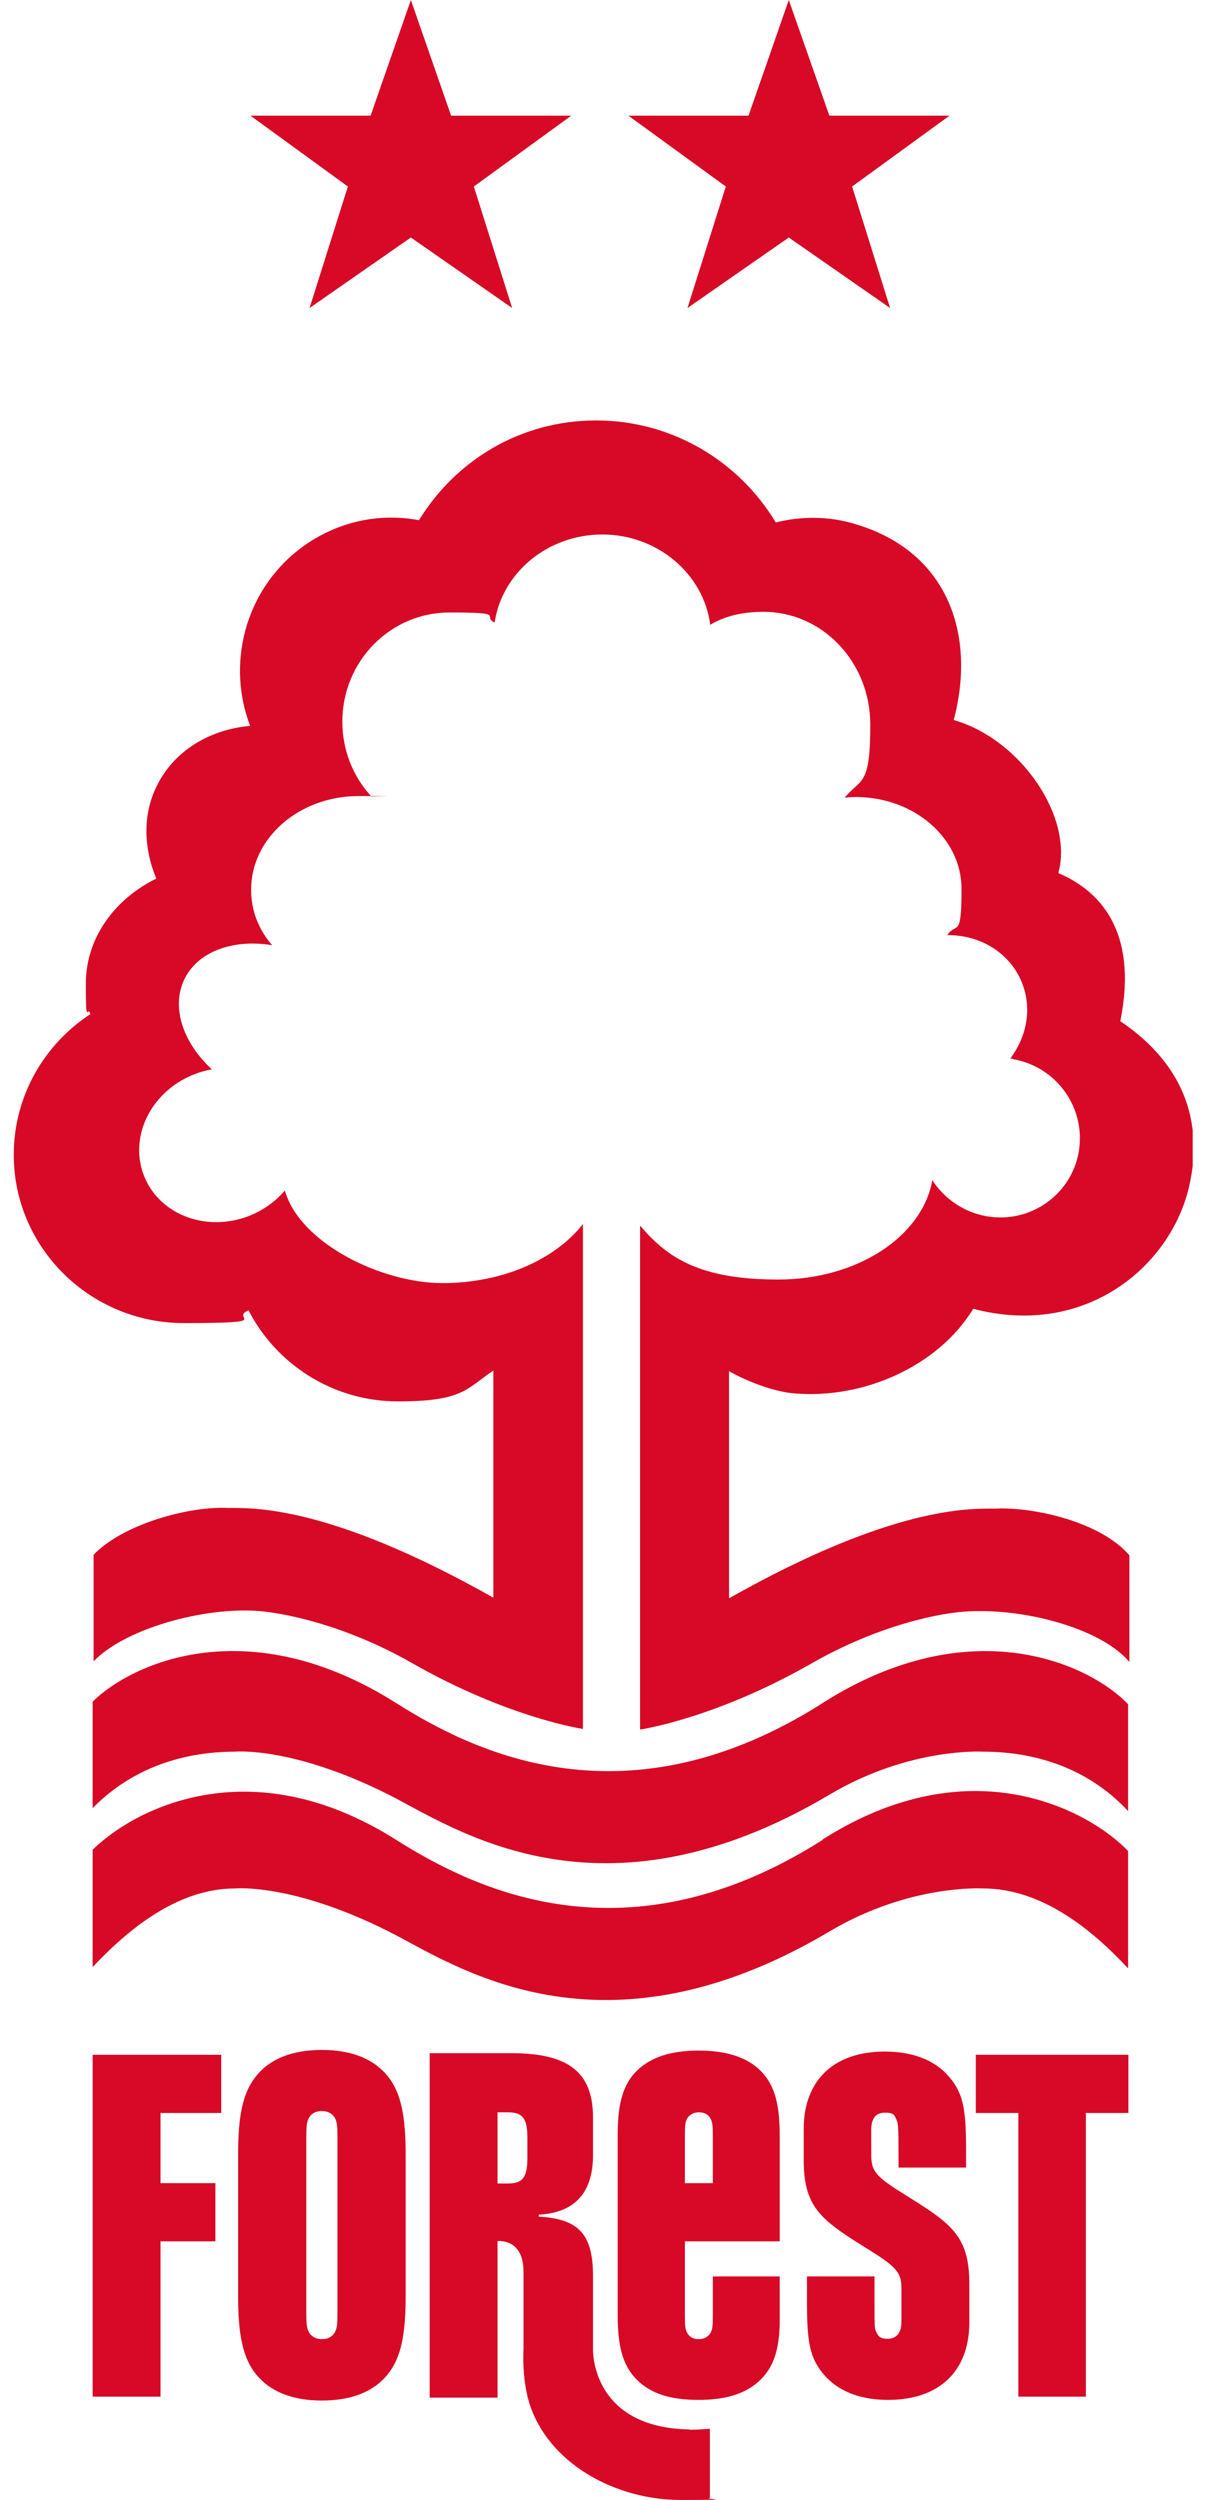
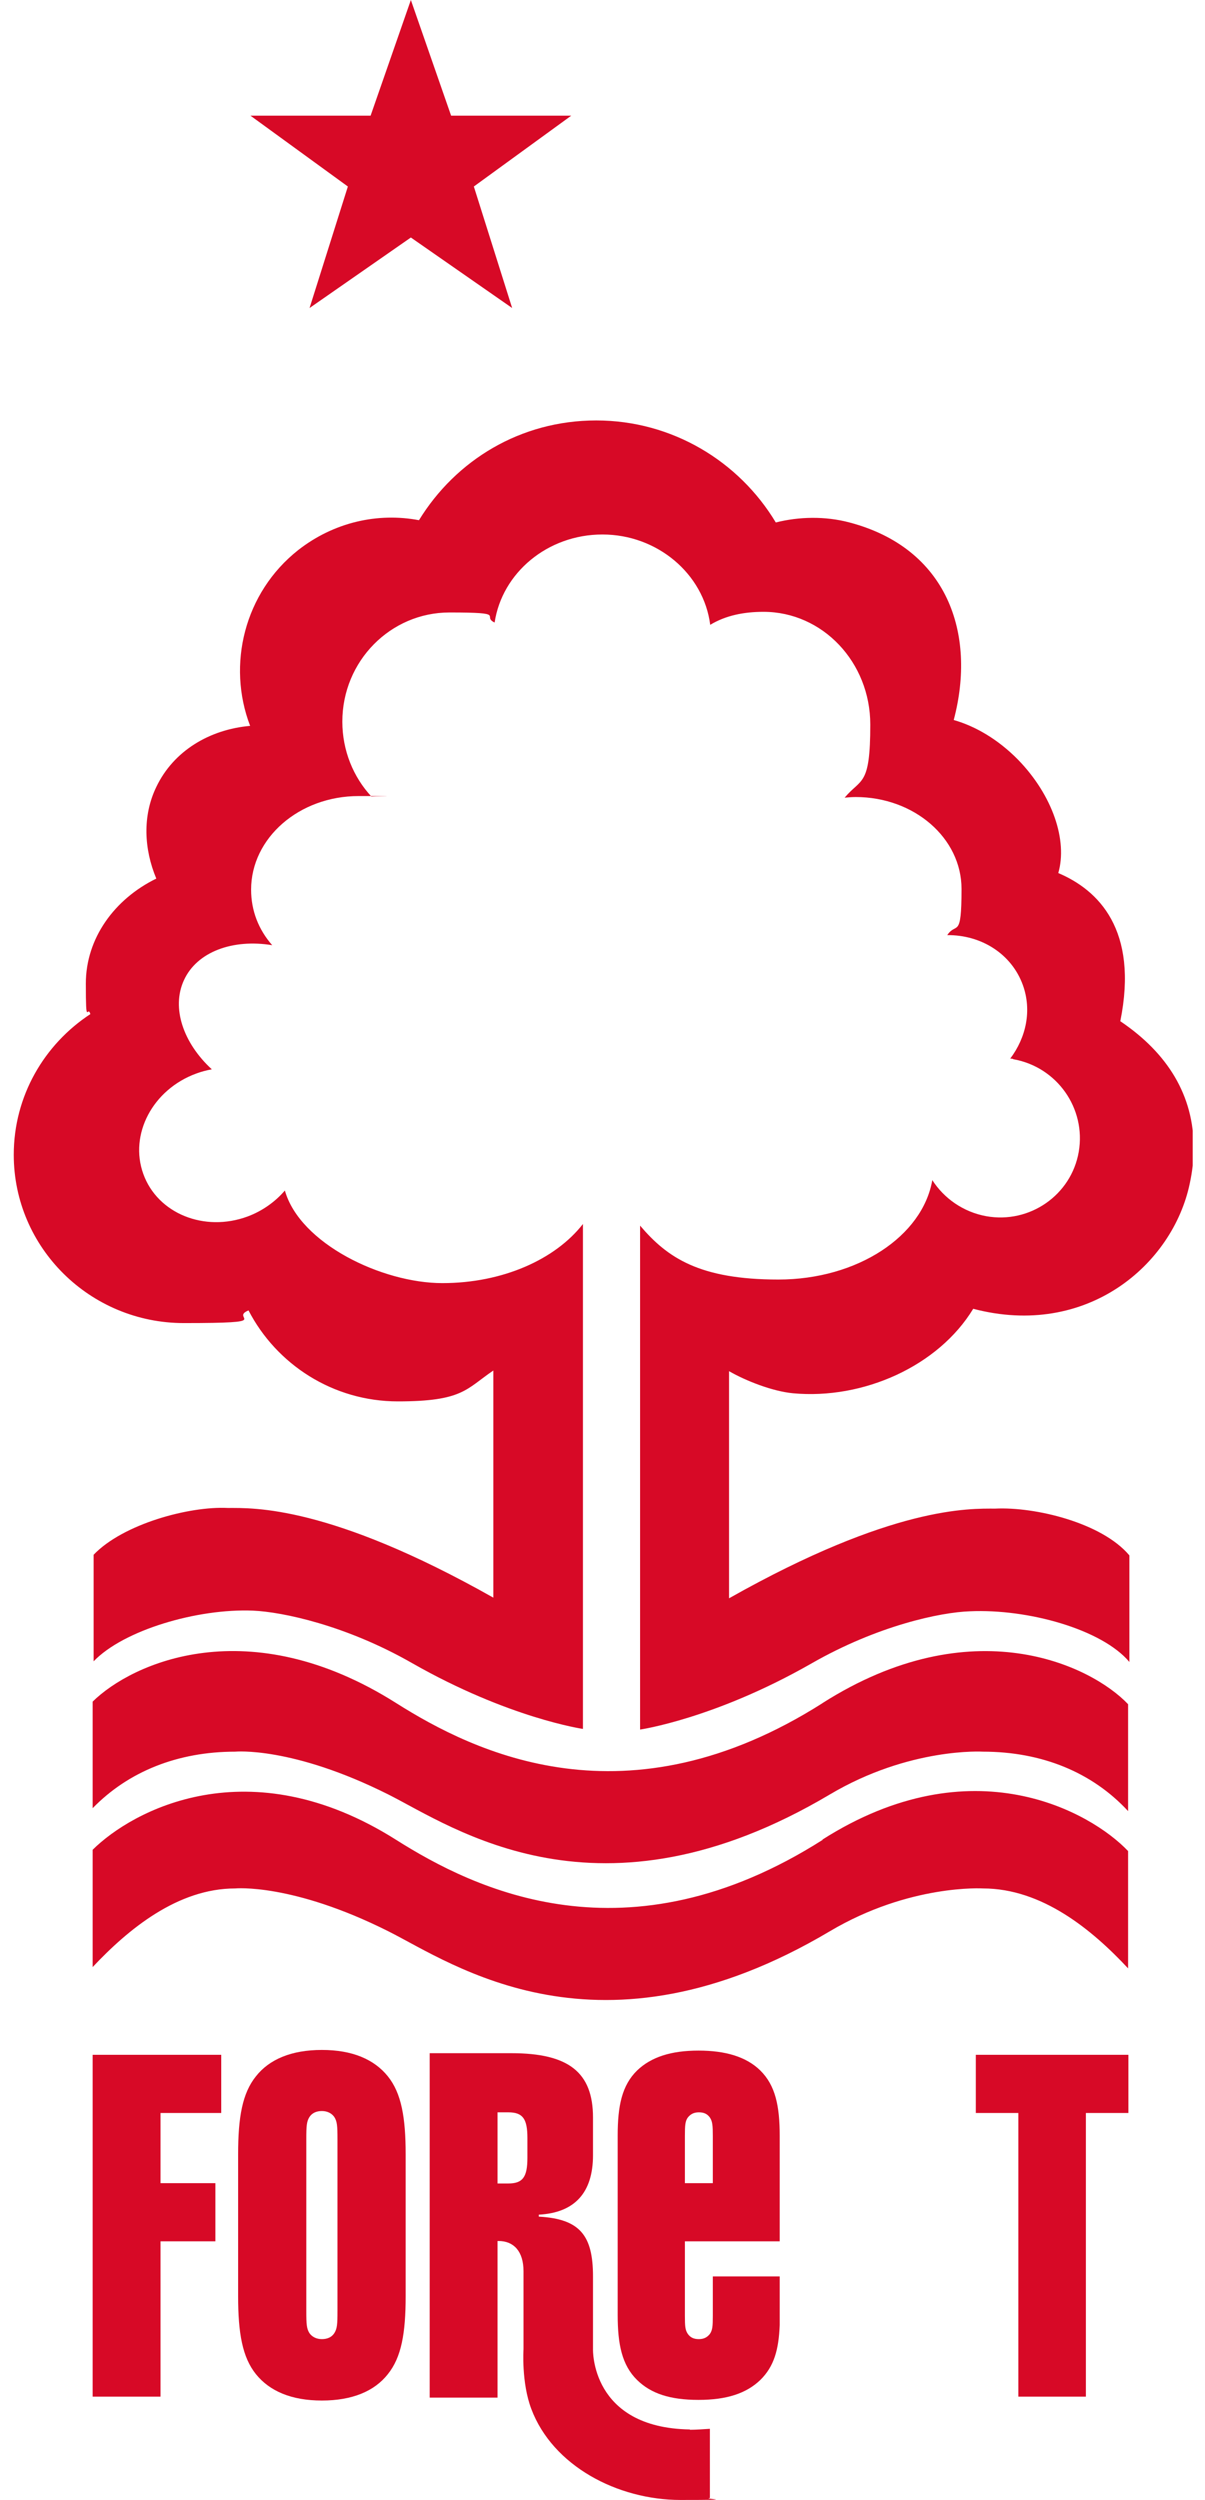
<svg xmlns="http://www.w3.org/2000/svg" width="82" height="170" viewBox="0 0 82 170" fill="none">
  <g clip-path="url(#clip0_16302_953)">
    <path d="M27.959 0L25.219 7.866H17.044L23.672 12.683L21.065 20.946L27.959 16.151L34.852 20.946L32.245 12.683L38.873 7.866H30.698L27.959 0Z" fill="#D70926" />
-     <path d="M53.677 0L50.937 7.866H42.762L49.391 12.683L46.783 20.946L53.677 16.151L60.571 20.946L57.986 12.683L64.614 7.866H56.439L53.677 0Z" fill="#D70926" />
    <path d="M55.997 115.8C42.652 124.285 32.289 119.181 26.942 115.8C16.933 109.481 9.001 113.061 6.305 115.712V122.959C8.736 120.463 12.094 119.115 16.005 119.115C16.005 119.115 19.872 118.739 26.434 122.031C30.831 124.241 40.774 131.333 56.461 122.031C61.897 118.805 66.89 119.115 66.89 119.115C70.911 119.115 74.336 120.529 76.767 123.158V115.889C74.248 113.237 66.161 109.327 55.953 115.823L55.997 115.8Z" fill="#D70926" />
    <path d="M55.997 125.102C42.652 133.587 32.289 128.483 26.942 125.102C16.933 118.783 9.001 123.113 6.305 125.787V133.763C8.736 131.178 12.094 128.416 16.005 128.416C16.005 128.416 19.872 128.041 26.434 131.333C30.831 133.542 40.774 140.635 56.461 131.333C61.897 128.107 66.89 128.416 66.89 128.416C70.911 128.416 74.314 131.222 76.767 133.852V125.875C74.248 123.224 66.161 118.606 55.953 125.102H55.997Z" fill="#D70926" />
    <path d="M76.236 69.445C77.496 63.214 74.734 60.518 72.016 59.369C72.657 57.16 71.641 54.089 69.276 51.658C67.928 50.288 66.382 49.382 64.901 48.962C66.47 43.041 64.438 37.274 57.809 35.529C56.152 35.087 54.362 35.131 52.793 35.529C50.297 31.375 45.745 28.591 40.575 28.591C35.404 28.591 31.008 31.308 28.511 35.374C25.705 34.844 22.722 35.507 20.291 37.407C16.624 40.301 15.43 45.206 17.021 49.36C14.259 49.603 11.807 51.062 10.636 53.514C9.686 55.481 9.796 57.734 10.636 59.745C7.786 61.137 5.841 63.81 5.841 66.882C5.841 69.953 5.952 68.296 6.15 68.959C3.013 71.013 0.936 74.527 0.936 78.526C0.936 84.845 6.128 89.971 12.514 89.971C18.899 89.971 15.563 89.662 16.911 89.109C18.811 92.777 22.656 95.296 27.075 95.296C31.494 95.296 31.715 94.456 33.571 93.197V108.642C22.413 102.344 17.242 102.543 15.497 102.543C12.889 102.411 8.382 103.626 6.371 105.725V112.972C8.404 110.851 13.42 109.371 17.22 109.525C19.231 109.614 23.539 110.52 28.025 113.083C34.609 116.839 39.669 117.568 39.669 117.568V83.232C37.791 85.641 34.211 87.253 30.102 87.253C25.992 87.253 20.402 84.558 19.386 80.956C18.745 81.707 17.861 82.348 16.845 82.724C13.906 83.807 10.724 82.525 9.752 79.829C8.78 77.134 10.393 74.085 13.354 73.002C13.707 72.87 14.06 72.781 14.414 72.715C12.47 70.925 11.652 68.539 12.514 66.661C13.398 64.716 15.85 63.833 18.524 64.275C17.596 63.214 17.088 61.932 17.088 60.496C17.088 56.983 20.358 54.133 24.401 54.133C28.445 54.133 24.998 54.133 25.285 54.177C24.047 52.851 23.296 51.039 23.296 49.073C23.296 44.963 26.566 41.649 30.588 41.649C34.609 41.649 32.731 41.892 33.659 42.334C34.167 38.953 37.26 36.346 40.995 36.346C44.729 36.346 47.888 39.02 48.33 42.489C49.391 41.848 50.628 41.605 51.954 41.605C55.975 41.605 59.223 45.03 59.223 49.272C59.223 53.514 58.604 52.895 57.477 54.243C57.721 54.221 57.986 54.199 58.229 54.199C62.206 54.199 65.432 56.983 65.432 60.452C65.432 63.921 65.078 62.661 64.46 63.59C66.757 63.567 68.834 64.849 69.608 66.992C70.226 68.716 69.829 70.549 68.746 71.986C68.834 71.986 68.901 71.986 68.967 72.03C71.928 72.56 73.916 75.366 73.408 78.327C72.9 81.266 70.072 83.232 67.111 82.702C65.542 82.415 64.239 81.487 63.443 80.249C62.78 84.072 58.339 87.01 52.97 87.01C47.601 87.01 45.413 85.53 43.558 83.343V117.612C43.558 117.612 48.617 116.883 55.202 113.127C59.709 110.542 63.996 109.636 66.006 109.57C69.939 109.393 74.977 110.785 76.855 113.016V105.769C74.977 103.538 70.425 102.455 67.73 102.587C65.984 102.587 60.77 102.389 49.612 108.686V93.241C50.761 93.904 52.572 94.611 53.964 94.744C58.759 95.186 63.863 92.888 66.227 88.999C73.96 91.032 79.816 85.994 80.965 80.47C81.141 79.653 81.23 78.857 81.23 78.106C81.252 74.46 79.418 71.61 76.303 69.489L76.236 69.445Z" fill="#D70926" />
    <path d="M35.89 145.386V146.734C35.89 148.037 35.581 148.479 34.587 148.479H33.858V143.64H34.587C35.581 143.64 35.89 144.082 35.89 145.386ZM46.938 165.205C40.177 165.095 40.354 159.748 40.354 159.748V154.798C40.354 152.015 39.47 150.888 36.664 150.733V150.6C39.116 150.468 40.354 149.098 40.354 146.557V143.994C40.354 140.923 38.697 139.619 34.808 139.619H29.24V163.04H33.858V152.39H33.924C34.962 152.39 35.625 153.097 35.625 154.445V159.748C35.625 159.748 35.471 162.002 36.156 163.813C37.614 167.68 42.011 170 46.319 170C50.628 170 47.689 169.934 48.308 169.867V165.161C47.976 165.183 47.336 165.227 46.96 165.227" fill="#D70926" />
    <path d="M6.305 162.974H10.923V152.412H14.657V148.457H10.923V143.685H15.055V139.729H6.305V162.974Z" fill="#D70926" />
    <path d="M22.965 157.141C22.965 158.069 22.943 158.356 22.744 158.665C22.567 158.931 22.28 159.063 21.904 159.063C21.529 159.063 21.241 158.908 21.064 158.665C20.866 158.356 20.844 158.069 20.844 157.141V145.475C20.844 144.547 20.866 144.259 21.064 143.95C21.241 143.685 21.529 143.552 21.904 143.552C22.28 143.552 22.567 143.707 22.744 143.95C22.943 144.259 22.965 144.547 22.965 145.475V157.141ZM21.904 139.398C19.827 139.398 18.325 140.039 17.419 141.188C16.491 142.337 16.204 143.972 16.204 146.491V156.147C16.204 158.643 16.491 160.3 17.419 161.449C18.347 162.598 19.827 163.239 21.904 163.239C23.981 163.239 25.484 162.598 26.39 161.449C27.317 160.3 27.605 158.665 27.605 156.147V146.491C27.605 143.994 27.317 142.337 26.39 141.188C25.462 140.039 23.981 139.398 21.904 139.398Z" fill="#D70926" />
    <path d="M66.404 139.729V143.685H69.298V162.974H73.894V143.685H76.788V139.729H66.404Z" fill="#D70926" />
    <path d="M48.507 148.457H46.607V145.253C46.607 144.524 46.629 144.237 46.806 143.994C46.983 143.773 47.203 143.64 47.557 143.64C47.91 143.64 48.132 143.751 48.308 143.994C48.485 144.259 48.507 144.546 48.507 145.253V148.457ZM47.535 139.442C45.657 139.442 44.309 139.884 43.359 140.79C42.32 141.807 42.033 143.199 42.033 145.231V157.406C42.033 159.416 42.32 160.83 43.359 161.847C44.309 162.775 45.613 163.195 47.535 163.195C49.457 163.195 50.783 162.753 51.733 161.847C52.683 160.919 52.992 159.77 53.059 158.113V154.799H48.507V157.472C48.507 158.201 48.485 158.444 48.308 158.709C48.132 158.93 47.91 159.063 47.557 159.063C47.203 159.063 46.983 158.952 46.806 158.709C46.629 158.444 46.607 158.201 46.607 157.472V152.412H53.059V145.231C53.059 143.221 52.771 141.807 51.733 140.79C50.783 139.862 49.369 139.442 47.535 139.442Z" fill="#D70926" />
-     <path d="M61.985 149.496L61.388 149.12C59.576 147.993 59.289 147.596 59.289 146.557V144.812C59.289 144.06 59.599 143.663 60.217 143.663C60.836 143.663 60.858 143.839 60.968 144.06C61.123 144.348 61.145 144.546 61.145 146.557V147.397H65.741V146.27C65.741 143.42 65.586 142.271 64.393 141.011C63.443 140.039 62.029 139.509 60.217 139.509C56.682 139.509 54.693 141.519 54.693 144.767V146.911C54.693 150.026 55.842 150.932 58.67 152.7L59.267 153.075C61.079 154.202 61.344 154.6 61.344 155.638V157.892C61.344 158.687 60.946 159.041 60.416 159.041C59.886 159.041 59.775 158.864 59.665 158.643C59.51 158.334 59.51 158.444 59.51 156.434V154.799H54.914V156.434C54.914 159.284 55.069 160.433 56.262 161.692C57.212 162.664 58.626 163.195 60.438 163.195C63.973 163.195 65.962 161.184 65.962 157.936V155.285C65.962 152.169 64.813 151.263 61.985 149.496Z" fill="#D70926" />
  </g>
  <defs>
    <clipPath id="clip0_16302_953">
      <rect width="80.294" height="170" fill="white" transform="translate(0.87)" />
    </clipPath>
  </defs>
</svg>